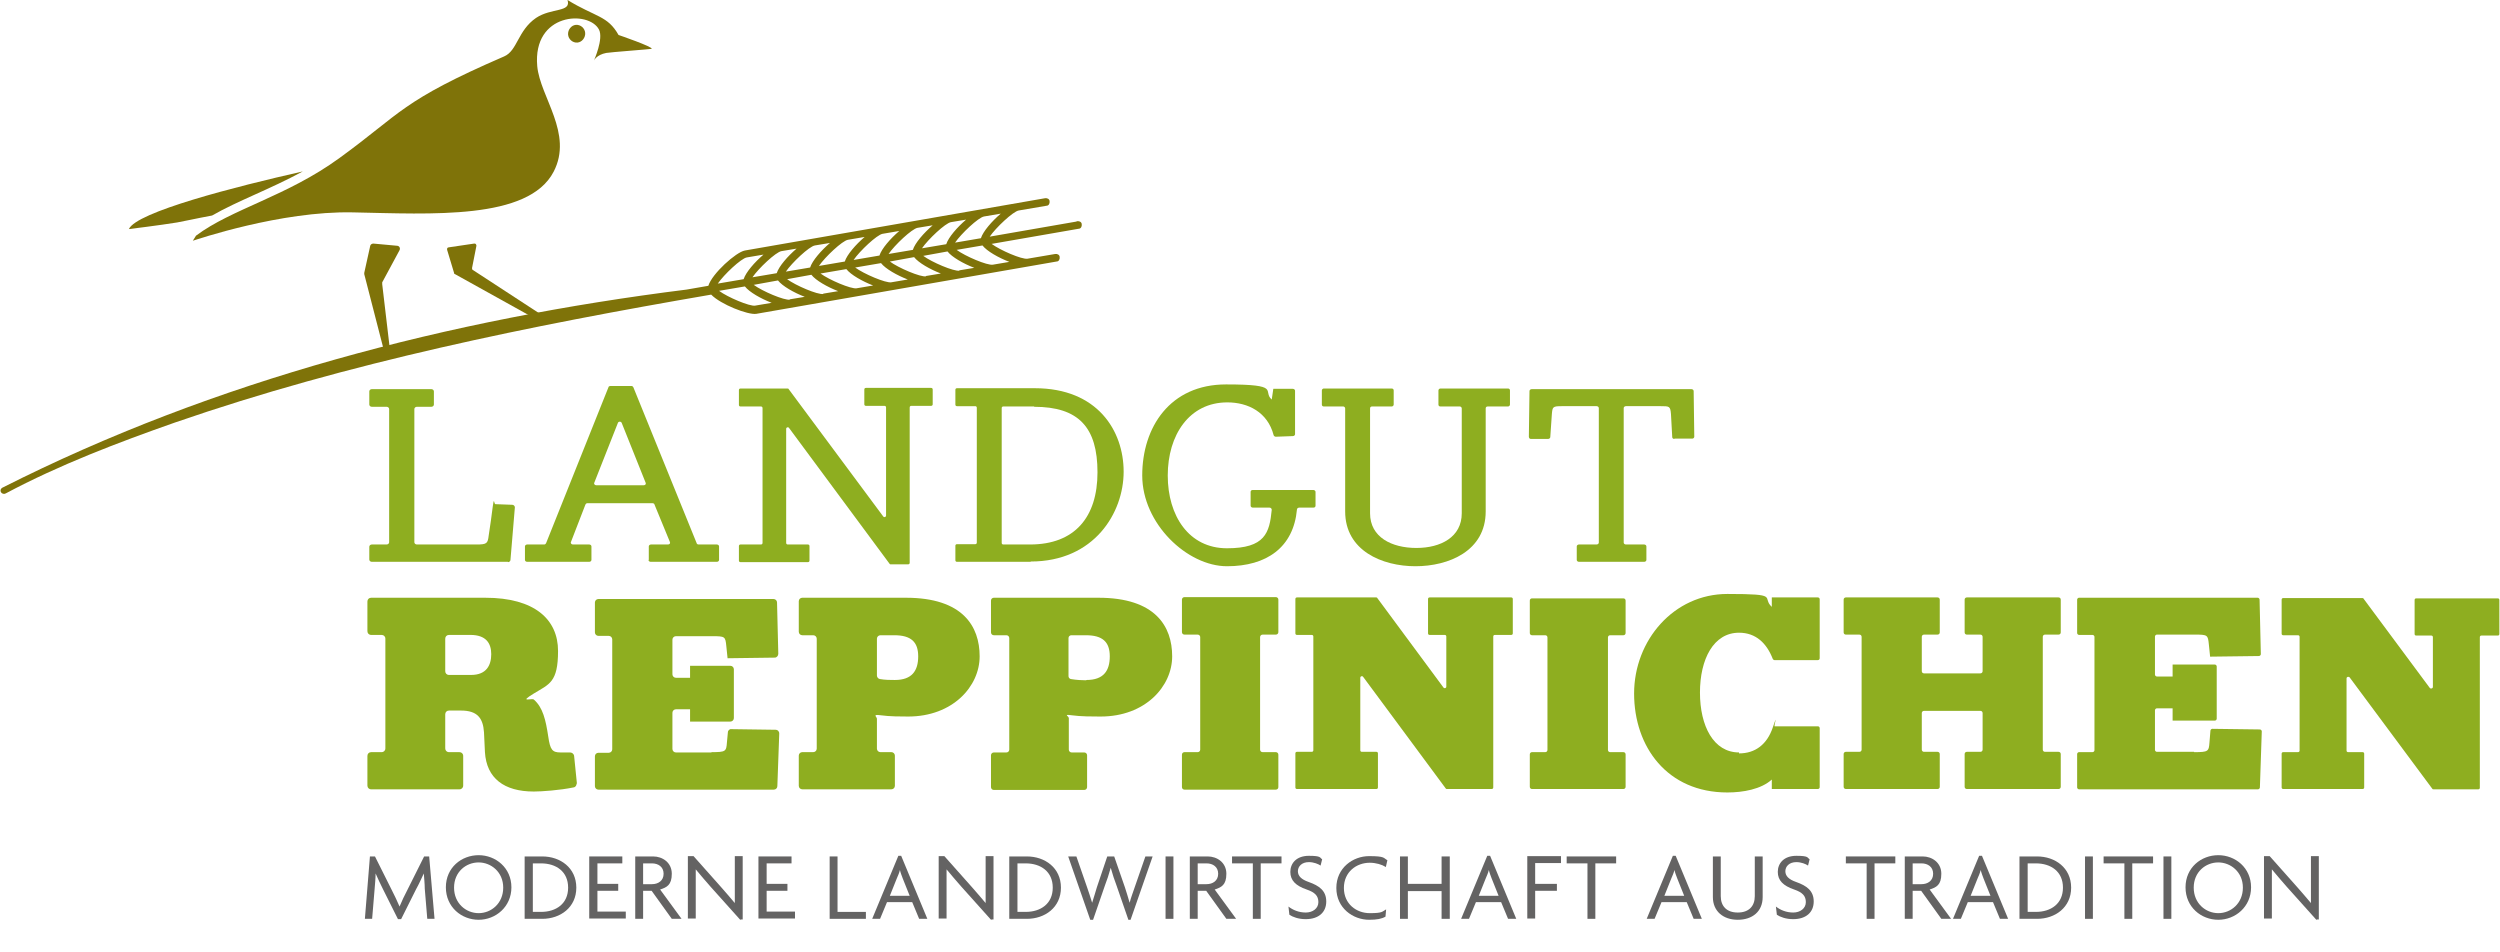
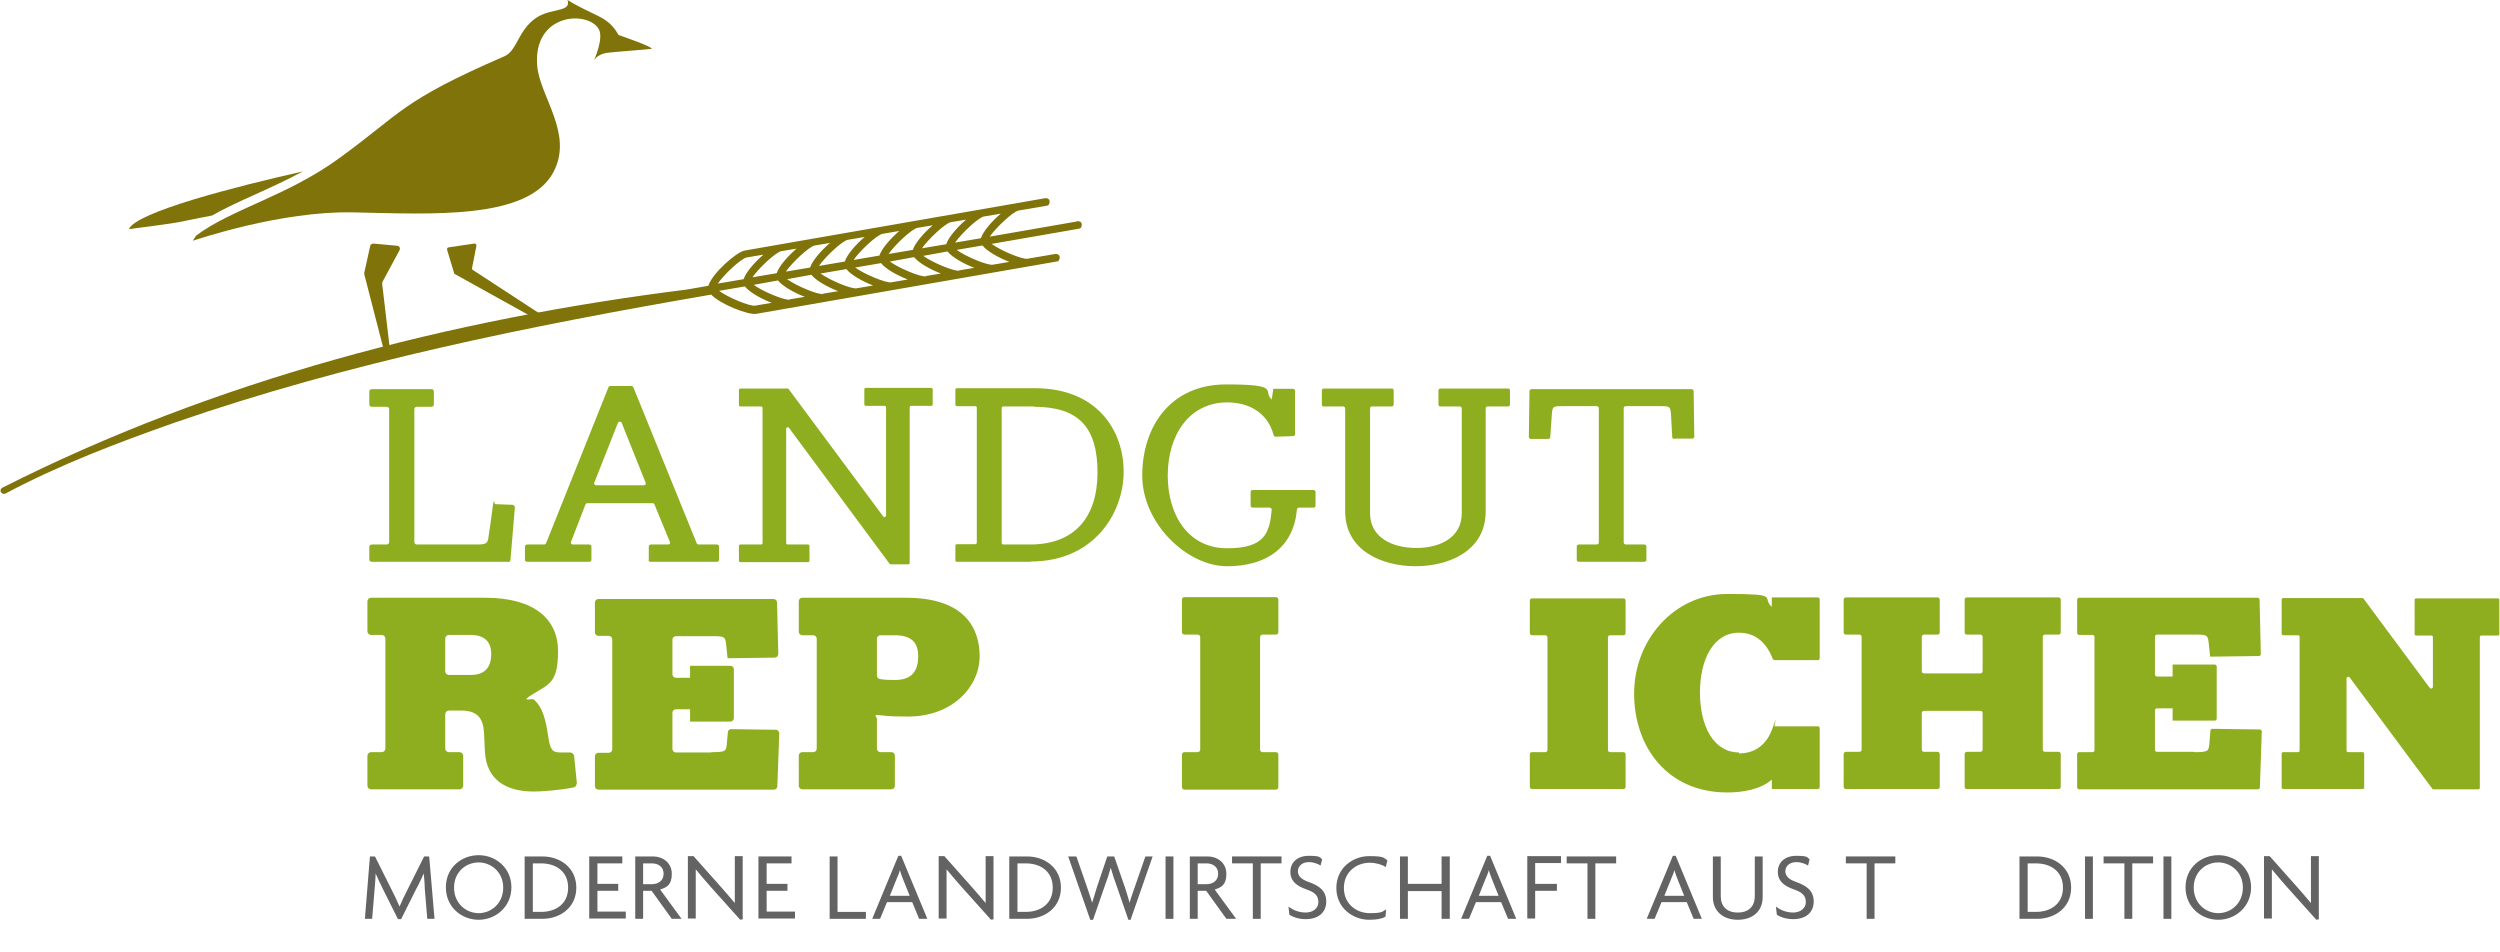
<svg xmlns="http://www.w3.org/2000/svg" id="b" version="1.1" viewBox="0 0 793.4 302.2">
  <defs>
    <style>
      .st0 {
        fill: #646363;
      }

      .st1 {
        fill: #8eae20;
      }

      .st2 {
        fill: #7f7309;
      }
    </style>
  </defs>
  <g id="c">
    <g>
      <g>
        <path class="st0" d="M135.6,291.6l-.8-9.6c0-1.5-.2-3.3-.3-4.8h0c-.7,1.5-1.6,3.5-2.4,4.9l-4.8,9.6h-1l-4.8-9.6c-.7-1.4-1.6-3.3-2.3-4.9h0c0,1.6-.2,3.4-.3,4.8l-.8,9.6h-2.3l1.6-19.8h1.6l5.3,10.6c.8,1.6,1.8,3.6,2.5,5.3h0c.7-1.7,1.6-3.6,2.5-5.3l5.3-10.6h1.6l1.7,19.8h-2.4,0Z" />
        <path class="st0" d="M151.9,291.9c-5.4,0-10.4-4-10.4-10.3s5-10.2,10.4-10.2,10.4,4,10.4,10.2-5,10.3-10.4,10.3ZM151.9,273.7c-4,0-7.8,3-7.8,8s3.8,8.1,7.8,8.1,7.8-3.1,7.8-8.1-3.9-8-7.8-8Z" />
        <path class="st0" d="M172.1,291.6h-5.6v-19.8h5.6c5.7,0,10.8,3.6,10.8,9.9s-5.1,9.9-10.8,9.9ZM171.7,274h-2.6v15.4h2.6c4.8,0,8.6-2.6,8.6-7.7s-3.8-7.7-8.6-7.7h0Z" />
        <path class="st0" d="M187,291.6v-19.8h10.5v2.2h-7.9v6.5h6.6v2.2h-6.6v6.6h9v2.2h-11.6Z" />
        <path class="st0" d="M213.2,291.6l-6.4-8.9h-2.7v8.9h-2.5v-19.8h5.7c2.9,0,5.9,1.9,5.9,5.5s-1.6,4.3-3.7,5l6.8,9.3h-3.2,0ZM206.9,274h-2.8v6.6h2.8c2,0,3.7-1.1,3.7-3.3s-1.7-3.3-3.7-3.3h0Z" />
        <path class="st0" d="M235,292l-9.5-10.6c-1.5-1.7-3.3-3.8-4.7-5.5h0v15.6h-2.5v-19.8h1.8l8.8,9.9c1.2,1.4,3,3.4,4.3,5h0v-14.9h2.5v20.1h-.7v.2Z" />
        <path class="st0" d="M240.7,291.6v-19.8h10.5v2.2h-7.9v6.5h6.6v2.2h-6.6v6.6h9v2.2h-11.6Z" />
        <path class="st0" d="M263.3,291.6v-19.8h2.5v17.6h9v2.2h-11.5Z" />
        <path class="st0" d="M291.7,291.6l-2.2-5.3h-8l-2.2,5.3h-2.5l8.3-20h.9l8.3,20h-2.6,0ZM286.5,278.8c-.3-.8-.7-1.8-.9-2.7h0c-.2.9-.7,2-1,2.7l-2.2,5.5h6.3l-2.2-5.5h0Z" />
        <path class="st0" d="M314.6,292l-9.5-10.6c-1.5-1.7-3.3-3.8-4.7-5.5h0v15.6h-2.5v-19.8h1.8l8.8,9.9c1.2,1.4,3,3.4,4.3,5h0v-14.9h2.5v20.1h-.7v.2Z" />
        <path class="st0" d="M325.9,291.6h-5.6v-19.8h5.6c5.7,0,10.8,3.6,10.8,9.9s-5.1,9.9-10.8,9.9ZM325.5,274h-2.6v15.4h2.6c4.8,0,8.6-2.6,8.6-7.7s-3.8-7.7-8.6-7.7h0Z" />
        <path class="st0" d="M359,291.9h-.9l-3.8-11c-.6-1.6-1.2-3.3-1.8-5.5h0c-.6,2.2-1.2,3.9-1.8,5.5l-3.8,11h-.9l-7-20.1h2.6l3.4,9.8c.5,1.5,1.1,3.2,1.6,4.9h0c.5-1.7,1.1-3.4,1.5-4.9l3.3-9.8h2.2l3.4,9.8c.5,1.5,1,3.2,1.5,4.9h0c.4-1.6,1.1-3.4,1.6-4.9l3.4-9.8h2.3l-7,20.1h.2Z" />
        <path class="st0" d="M369.9,291.6v-19.8h2.5v19.8h-2.5Z" />
        <path class="st0" d="M389.2,291.6l-6.4-8.9h-2.7v8.9h-2.5v-19.8h5.7c2.9,0,5.9,1.9,5.9,5.5s-1.6,4.3-3.7,5l6.8,9.3h-3.2.1ZM382.9,274h-2.8v6.6h2.8c2,0,3.7-1.1,3.7-3.3s-1.7-3.3-3.7-3.3h0Z" />
        <path class="st0" d="M400.1,274v17.6h-2.5v-17.6h-6.6v-2.2h15.7v2.2h-6.6Z" />
        <path class="st0" d="M414.3,291.7c-2.2,0-4.1-.7-5.1-1.4l-.3-2.6c1.4,1.1,3.3,1.9,5.5,1.9s4-1.3,4-3.3-1.1-3.1-3.7-4c-3.5-1.2-5.2-2.9-5.2-5.6s1.9-5.1,5.9-5.1,3.4.6,4.2,1.1l-.5,2c-.7-.5-2.2-1.1-3.7-1.1-2.3,0-3.5,1.4-3.5,2.9s1.1,2.6,3.4,3.4c3.4,1.2,5.6,2.8,5.6,6.2s-2.4,5.6-6.5,5.6h0Z" />
        <path class="st0" d="M439.7,275.1c-1.1-.7-3-1.3-5-1.3-4.2,0-8.2,2.9-8.2,8s4,8,8.2,8,3.9-.5,5.2-1.2l-.2,2.3c-1.2.7-2.7,1-5.2,1-5.1,0-10.4-3.7-10.4-10.1s5.3-10.1,10.4-10.1,4.5.6,5.8,1.3l-.5,2.2h0Z" />
        <path class="st0" d="M457.5,291.6v-8.8h-10.7v8.8h-2.5v-19.8h2.5v8.7h10.7v-8.7h2.6v19.8h-2.6Z" />
        <path class="st0" d="M478.6,291.6l-2.2-5.3h-8l-2.2,5.3h-2.5l8.3-20h.9l8.3,20h-2.6,0ZM473.4,278.8c-.3-.8-.7-1.8-.9-2.7h0c-.2.9-.7,2-1,2.7l-2.2,5.5h6.3l-2.2-5.5h0Z" />
        <path class="st0" d="M487.2,274v6.5h6.9v2.2h-6.9v8.8h-2.5v-19.8h10.7v2.2h-8.2Z" />
        <path class="st0" d="M506.3,274v17.6h-2.5v-17.6h-6.6v-2.2h15.7v2.2h-6.6,0Z" />
        <path class="st0" d="M537.5,291.6l-2.2-5.3h-8l-2.2,5.3h-2.5l8.3-20h.9l8.3,20h-2.6ZM532.3,278.8c-.3-.8-.7-1.8-.9-2.7h0c-.2.9-.7,2-1,2.7l-2.2,5.5h6.3l-2.2-5.5h0Z" />
        <path class="st0" d="M551.5,291.9c-4.6,0-7.9-2.7-7.9-7.2v-12.9h2.5v12.6c0,3.2,1.9,5.2,5.4,5.2s5.4-2,5.4-5.2v-12.6h2.5v12.9c0,4.6-3.3,7.2-7.9,7.2Z" />
        <path class="st0" d="M569,291.7c-2.2,0-4.1-.7-5.1-1.4l-.3-2.6c1.4,1.1,3.3,1.9,5.5,1.9s4-1.3,4-3.3-1.1-3.1-3.7-4c-3.5-1.2-5.2-2.9-5.2-5.6s1.9-5.1,5.9-5.1,3.4.6,4.2,1.1l-.5,2c-.7-.5-2.2-1.1-3.7-1.1-2.3,0-3.5,1.4-3.5,2.9s1.1,2.6,3.4,3.4c3.4,1.2,5.6,2.8,5.6,6.2s-2.4,5.6-6.5,5.6h-.1Z" />
        <path class="st0" d="M594.9,274v17.6h-2.5v-17.6h-6.6v-2.2h15.7v2.2h-6.6Z" />
-         <path class="st0" d="M616.1,291.6l-6.4-8.9h-2.7v8.9h-2.5v-19.8h5.7c2.9,0,5.9,1.9,5.9,5.5s-1.6,4.3-3.7,5l6.8,9.3h-3.2.1ZM609.8,274h-2.8v6.6h2.8c2,0,3.7-1.1,3.7-3.3s-1.7-3.3-3.7-3.3h0Z" />
-         <path class="st0" d="M634.7,291.6l-2.2-5.3h-8l-2.2,5.3h-2.5l8.3-20h.9l8.3,20h-2.6ZM629.5,278.8c-.3-.8-.7-1.8-.9-2.7h0c-.2.9-.7,2-1,2.7l-2.2,5.5h6.3l-2.2-5.5h0Z" />
        <path class="st0" d="M646.5,291.6h-5.6v-19.8h5.6c5.7,0,10.8,3.6,10.8,9.9s-5.1,9.9-10.8,9.9ZM646.1,274h-2.6v15.4h2.6c4.8,0,8.6-2.6,8.6-7.7s-3.8-7.7-8.6-7.7h0Z" />
        <path class="st0" d="M661.7,291.6v-19.8h2.5v19.8h-2.5Z" />
        <path class="st0" d="M676.7,274v17.6h-2.5v-17.6h-6.6v-2.2h15.7v2.2h-6.6Z" />
        <path class="st0" d="M686.6,291.6v-19.8h2.5v19.8h-2.5Z" />
        <path class="st0" d="M704,291.9c-5.4,0-10.4-4-10.4-10.3s5-10.2,10.4-10.2,10.4,4,10.4,10.2-5,10.3-10.4,10.3ZM704,273.7c-4,0-7.8,3-7.8,8s3.8,8.1,7.8,8.1,7.8-3.1,7.8-8.1-3.9-8-7.8-8Z" />
        <path class="st0" d="M735.2,292l-9.5-10.6c-1.5-1.7-3.3-3.8-4.7-5.5h0v15.6h-2.5v-19.8h1.8l8.8,9.9c1.2,1.4,3,3.4,4.3,5h0v-14.9h2.5v20.1h-.7v.2Z" />
      </g>
      <g>
        <path class="st1" d="M161.2,178.3h-43.2c-.4,0-.8-.3-.8-.7v-4.1c0-.4.4-.7.8-.7h4.7c.4,0,.8-.3.8-.7v-42.3c0-.4-.4-.7-.8-.7h-4.7c-.4,0-.8-.3-.8-.7v-4.2c0-.4.4-.7.8-.7h18.9c.4,0,.8.3.8.7v4.2c0,.4-.4.7-.8.7h-4.6c-.4,0-.8.3-.8.7v42.3c0,.4.4.7.8.7h18.9c3.3,0,3.6-.3,3.9-2.9.5-3.1.9-6.2,1.3-9.3s.4-.6.8-.6l5.4.2c.4,0,.8.4.8.8l-1.4,16.7c0,.4-.4.7-.8.7h0Z" />
        <path class="st1" d="M205.9,177.7v-4.3c0-.3.3-.6.7-.6h5.4c.5,0,.8-.4.6-.8l-4.9-11.9c0-.2-.3-.4-.6-.4h-20.7c-.3,0-.5.2-.6.4l-4.6,11.9c-.2.4.2.8.6.8h5.2c.4,0,.7.3.7.6v4.3c0,.3-.3.6-.7.6h-19.7c-.4,0-.7-.3-.7-.6v-4.3c0-.3.3-.6.7-.6h5.4c.3,0,.5-.2.6-.4l19.8-49.5c0-.2.3-.4.6-.4h6.7c.3,0,.5.2.6.4l20.1,49.5c0,.2.3.4.6.4h5.8c.4,0,.7.3.7.6v4.3c0,.3-.3.6-.7.6h-21c-.4,0-.7-.3-.7-.6h0ZM196.1,134.2l-7.5,19c-.2.4.2.8.6.8h15.1c.5,0,.8-.4.6-.8l-7.6-19c-.2-.5-1-.5-1.2,0h0Z" />
        <path class="st1" d="M288.7,129.5v49.1c0,.3-.2.5-.5.5h-5.5c-.2,0-.3,0-.4-.2l-31.9-43.1c-.3-.4-.9-.2-.9.3v36.2c0,.3.2.5.5.5h6.4c.3,0,.5.2.5.5v4.6c0,.3-.2.5-.5.5h-21.4c-.3,0-.5-.2-.5-.5v-4.6c0-.3.2-.5.5-.5h6.5c.3,0,.5-.2.5-.5v-42.8c0-.3-.2-.5-.5-.5h-6.5c-.3,0-.5-.2-.5-.5v-4.7c0-.3.2-.5.5-.5h14.9c.2,0,.3,0,.4.2l30,40.4c.3.4.9.2.9-.3v-34.3c0-.3-.2-.5-.5-.5h-5.9c-.3,0-.5-.2-.5-.5v-4.7c0-.3.2-.5.5-.5h20.7c.3,0,.5.2.5.5v4.7c0,.3-.2.5-.5.5h-6.3c-.3,0-.5.2-.5.5v.2Z" />
        <path class="st1" d="M327.1,178.3h-23.4c-.3,0-.5-.2-.5-.5v-4.6c0-.3.2-.5.5-.5h5.8c.3,0,.5-.2.5-.5v-42.8c0-.3-.2-.5-.5-.5h-5.8c-.3,0-.5-.2-.5-.5v-4.7c0-.3.2-.5.5-.5h24.7c19.9,0,28.2,13.5,28.2,26.5s-9.3,28.5-29.5,28.5h0ZM328.2,129h-9.8c-.3,0-.5.2-.5.5v42.8c0,.3.2.5.5.5h8.5c14.2,0,21.4-8.7,21.4-22.9s-5.9-20.8-20.1-20.8h0Z" />
        <path class="st1" d="M412.3,161.1c-.4,0-.7.3-.7.6-1.1,12-9.6,18-22.2,18s-26.9-13.5-26.9-28.8,8.8-28.9,26.6-28.9,11.4,2.1,14.5,4.8l.5-3.4h6.2c.4,0,.7.3.7.6v13.8c0,.3-.3.6-.7.6l-5.4.2c-.3,0-.6-.2-.7-.5-1.9-7.3-8.1-10.4-14.7-10.4-12.1,0-18.9,10.4-18.9,23.2s6.7,23.1,18.8,23.1,13.5-4.9,14.2-12.2c0-.4-.3-.7-.7-.7h-5.3c-.4,0-.7-.3-.7-.6v-4.4c0-.4.3-.6.7-.6h19.2c.4,0,.7.3.7.6v4.4c0,.4-.3.6-.7.6h-4.7.2Z" />
        <path class="st1" d="M472.1,129c-.4,0-.6.3-.6.6v32.7c0,12.6-11.8,17.4-22.3,17.4s-22.3-4.9-22.3-17.4v-32.7c0-.3-.3-.6-.6-.6h-6.2c-.4,0-.6-.3-.6-.6v-4.5c0-.3.3-.6.6-.6h21.6c.4,0,.6.3.6.6v4.5c0,.3-.3.6-.6.6h-6.3c-.4,0-.6.3-.6.6v33.3c0,7.6,6.9,11,14.7,11s14.4-3.5,14.4-11v-33.3c0-.3-.3-.6-.6-.6h-6.2c-.4,0-.6-.3-.6-.6v-4.5c0-.3.3-.6.6-.6h21.5c.4,0,.6.3.6.6v4.5c0,.3-.3.6-.6.6h-6.5Z" />
        <path class="st1" d="M531.4,139.3c-.4,0-.7-.2-.7-.6l-.4-7.3c-.2-2.5-.5-2.5-3.3-2.5h-11c-.4,0-.7.3-.7.6v42.7c0,.3.3.6.7.6h5.8c.4,0,.7.3.7.6v4.3c0,.3-.3.6-.7.6h-20.7c-.4,0-.7-.3-.7-.6v-4.3c0-.3.3-.6.7-.6h5.6c.4,0,.7-.3.7-.6v-42.7c0-.3-.3-.6-.7-.6h-11c-2.9,0-3,.2-3.2,2.5l-.5,7.3c0,.3-.3.6-.7.6h-5.5c-.4,0-.6-.4-.6-.7l.2-14.5c0-.3.3-.6.7-.6h50.7c.4,0,.7.3.7.6l.2,14.5c0,.3-.3.6-.6.6h-5.7Z" />
        <path class="st1" d="M183,248.6c0,.6-.3,1.2-1,1.3-4.4.9-10.1,1.3-12.6,1.3-9.4,0-15-4.2-15.5-12.5l-.3-6.3c-.3-4.5-2.1-6.9-7.3-6.9h-3.8c-.7,0-1.2.5-1.2,1.2v10.8c0,.7.5,1.2,1.2,1.2h3.3c.7,0,1.2.5,1.2,1.2v9.4c0,.7-.5,1.2-1.2,1.2h-28c-.7,0-1.2-.5-1.2-1.2v-9.4c0-.7.5-1.2,1.2-1.2h3.3c.7,0,1.2-.5,1.2-1.2v-34.8c0-.7-.5-1.2-1.2-1.2h-3.3c-.7,0-1.2-.5-1.2-1.2v-9.4c0-.7.5-1.2,1.2-1.2h36.2c15.7,0,23.1,6.9,23.1,16.9s-2.8,10.5-7.7,13.5-.7,1.4,0,1.9c2.9,2.5,3.8,6.5,4.6,11.8.6,4.2,1.3,5,3.9,5s.6,0,3,0c.6,0,1.2.4,1.3,1.1l.9,8.9h0ZM149.5,214.2c4.9,0,6.4-3.1,6.4-6.6s-1.7-6.1-6.6-6.1h-6.8c-.7,0-1.2.5-1.2,1.2v10.3c0,.7.5,1.2,1.2,1.2h7Z" />
        <path class="st1" d="M225.8,238.7c4.5,0,4.7-.2,4.9-3.1l.3-3.2c0-.6.6-1.1,1.1-1l14.1.2c.6,0,1.1.5,1.1,1.2l-.6,16.7c0,.6-.5,1.1-1.1,1.1h-55.7c-.6,0-1.1-.5-1.1-1.1v-9.5c0-.6.5-1.1,1.1-1.1h3.3c.6,0,1.1-.5,1.1-1.1v-34.9c0-.6-.5-1.1-1.1-1.1h-3.3c-.6,0-1.1-.5-1.1-1.1v-9.5c0-.6.5-1.1,1.1-1.1h55.6c.6,0,1.1.5,1.1,1.1l.4,16.3c0,.6-.5,1.2-1.1,1.2l-15,.2-.4-3.9c-.3-3-.4-3.1-4.5-3.1h-11.5c-.6,0-1.1.5-1.1,1.1v11c0,.6.5,1.1,1.1,1.1h4.5v-3.8h12.8c.6,0,1.1.5,1.1,1.1v15.5c0,.6-.5,1.1-1.1,1.1h-12.8v-3.9h-4.5c-.6,0-1.1.5-1.1,1.1v11.5c0,.6.5,1.1,1.1,1.1h11.3Z" />
        <path class="st1" d="M288.3,227.4c-2.2,0-6,0-8.8-.4s-1.2.5-1.2,1.1v9.5c0,.6.5,1.1,1.1,1.1h3.5c.6,0,1.1.5,1.1,1.1v9.6c0,.6-.5,1.1-1.1,1.1h-28.3c-.6,0-1.1-.5-1.1-1.1v-9.6c0-.6.5-1.1,1.1-1.1h3.5c.6,0,1.1-.5,1.1-1.1v-34.9c0-.6-.5-1.1-1.1-1.1h-3.5c-.6,0-1.1-.5-1.1-1.1v-9.7c0-.6.5-1.1,1.1-1.1h32.9c18.1,0,23.4,9.1,23.4,18.6s-8.5,19.1-22.7,19.1h.1ZM284,215.8c5.4,0,7.4-2.9,7.4-7.5s-2.3-6.7-7.6-6.7h-4.4c-.6,0-1.1.5-1.1,1.1v11.7c0,.5.4,1,.9,1.1,1.7.3,3.4.3,4.7.3h0Z" />
-         <path class="st1" d="M349.1,227.4c-2.2,0-6.2,0-9-.4s-.9.3-.9.9v10c0,.5.4.9.9.9h4c.5,0,.9.4.9.9v10.1c0,.5-.4.9-.9.9h-28.7c-.5,0-.9-.4-.9-.9v-10.1c0-.5.4-.9.9-.9h4c.5,0,.9-.4.9-.9v-35.4c0-.5-.4-.9-.9-.9h-4c-.5,0-.9-.4-.9-.9v-10.1c0-.5.4-.9.9-.9h33.2c18.1,0,23.4,9.1,23.4,18.6s-8.5,19.1-22.7,19.1h-.2ZM344.8,215.8c5.4,0,7.4-2.9,7.4-7.5s-2.3-6.7-7.6-6.7h-4.6c-.5,0-.9.4-.9.9v12.1c0,.4.3.8.7.9,1.8.3,3.6.4,4.9.4h0Z" />
        <path class="st1" d="M400.7,238.7h4.2c.4,0,.8.3.8.8v10.3c0,.4-.3.8-.8.8h-29c-.4,0-.8-.3-.8-.8v-10.3c0-.4.3-.8.8-.8h4.2c.4,0,.8-.3.8-.8v-35.7c0-.4-.3-.8-.8-.8h-4.2c-.4,0-.8-.3-.8-.8v-10.3c0-.4.3-.8.8-.8h29c.4,0,.8.3.8.8v10.3c0,.4-.3.8-.8.8h-4.2c-.4,0-.8.3-.8.8v35.7c0,.4.3.8.8.8Z" />
-         <path class="st1" d="M473.9,202v47.9c0,.3-.2.5-.5.5h-14.2c-.2,0-.3,0-.4-.2l-26.2-35.4c-.3-.4-.9-.2-.9.3v23c0,.3.2.5.5.5h4.6c.3,0,.5.2.5.5v10.8c0,.3-.2.5-.5.5h-25.2c-.3,0-.5-.2-.5-.5v-10.8c0-.3.2-.5.5-.5h4.7c.3,0,.5-.2.5-.5v-36.1c0-.3-.2-.5-.5-.5h-4.7c-.3,0-.5-.2-.5-.5v-10.9c0-.3.2-.5.5-.5h25.1c.2,0,.3,0,.4.2l21,28.4c.3.4.9.2.9-.3v-15.9c0-.3-.2-.5-.5-.5h-4.8c-.3,0-.5-.2-.5-.5v-10.9c0-.3.2-.5.5-.5h25.9c.3,0,.5.2.5.5v10.9c0,.3-.2.5-.5.5h-5.2c-.3,0-.5.2-.5.5h0Z" />
        <path class="st1" d="M511,238.7h4.2c.4,0,.7.3.7.7v10.3c0,.4-.3.7-.7.7h-29c-.4,0-.7-.3-.7-.7v-10.3c0-.4.3-.7.7-.7h4.2c.4,0,.7-.3.7-.7v-35.7c0-.4-.3-.7-.7-.7h-4.2c-.4,0-.7-.3-.7-.7v-10.3c0-.4.3-.7.7-.7h29c.4,0,.7.3.7.7v10.3c0,.4-.3.7-.7.7h-4.2c-.4,0-.7.3-.7.7v35.7c0,.4.3.7.7.7Z" />
        <path class="st1" d="M551.9,239.1c5.2,0,8.9-2.9,10.7-8.2s.3-.4.6-.4h13.7c.4,0,.6.3.6.6v18.7c0,.4-.3.6-.6.6h-14.6v-3c-3.4,3.1-9.2,4.1-14.1,4.1-19.1,0-29.6-14.5-29.6-31.4s12.6-31.6,29.6-31.6,10.7,1,14.1,4.1v-3h14.6c.4,0,.6.3.6.6v18.7c0,.4-.3.6-.6.6h-13.7c-.3,0-.5-.2-.6-.4-1.9-4.9-5.3-8.3-10.7-8.3-8.1,0-12.4,8.4-12.4,19s4.3,19,12.4,19v.3Z" />
        <path class="st1" d="M623.5,249.7v-10.4c0-.4.3-.7.7-.7h4.3c.4,0,.7-.3.7-.7v-11.6c0-.4-.3-.7-.7-.7h-17.9c-.4,0-.7.3-.7.7v11.6c0,.4.3.7.7.7h4.3c.4,0,.7.3.7.7v10.4c0,.4-.3.7-.7.7h-29.1c-.4,0-.7-.3-.7-.7v-10.4c0-.4.3-.7.7-.7h4.3c.4,0,.7-.3.7-.7v-35.8c0-.4-.3-.7-.7-.7h-4.3c-.4,0-.7-.3-.7-.7v-10.4c0-.4.3-.7.7-.7h29.1c.4,0,.7.3.7.7v10.4c0,.4-.3.7-.7.7h-4.3c-.4,0-.7.3-.7.7v10.9c0,.4.3.7.7.7h17.9c.4,0,.7-.3.7-.7v-10.9c0-.4-.3-.7-.7-.7h-4.3c-.4,0-.7-.3-.7-.7v-10.4c0-.4.3-.7.7-.7h29.1c.4,0,.7.3.7.7v10.4c0,.4-.3.7-.7.7h-4.3c-.4,0-.7.3-.7.7v35.8c0,.4.3.7.7.7h4.3c.4,0,.7.3.7.7v10.4c0,.4-.3.7-.7.7h-29.1c-.4,0-.7-.3-.7-.7Z" />
        <path class="st1" d="M696.3,238.7c4.5,0,4.7-.2,4.9-3.1l.3-3.7c0-.3.3-.6.6-.6l15.1.2c.3,0,.6.3.6.6l-.6,17.8c0,.3-.3.6-.6.6h-56.8c-.3,0-.6-.3-.6-.6v-10.6c0-.3.3-.6.6-.6h4.3c.3,0,.6-.3.6-.6v-36c0-.3-.3-.6-.6-.6h-4.3c-.3,0-.6-.3-.6-.6v-10.6c0-.3.3-.6.6-.6h56.7c.3,0,.6.3.6.6l.4,17.3c0,.3-.3.6-.6.6l-15.5.2-.4-3.9c-.3-3-.4-3.1-4.5-3.1h-12c-.3,0-.6.3-.6.6v12.1c0,.3.3.6.6.6h5v-3.8h13.4c.3,0,.6.3.6.6v16.6c0,.3-.3.6-.6.6h-13.4v-3.9h-5c-.3,0-.6.3-.6.6v12.6c0,.3.3.6.6.6h11.8Z" />
        <path class="st1" d="M787,202.1v47.9c0,.3-.2.5-.5.5h-14.2c-.2,0-.3,0-.4-.2l-26.2-35.3c-.3-.4-1-.2-1,.3v22.9c0,.3.2.5.5.5h4.6c.3,0,.5.2.5.5v10.7c0,.3-.2.5-.5.5h-25.2c-.3,0-.5-.2-.5-.5v-10.7c0-.3.2-.5.5-.5h4.7c.3,0,.5-.2.5-.5v-36.1c0-.3-.2-.5-.5-.5h-4.7c-.3,0-.5-.2-.5-.5v-10.8c0-.3.2-.5.5-.5h25.1c.2,0,.3,0,.4.2l21,28.3c.3.4,1,.2,1-.3v-15.8c0-.3-.2-.5-.5-.5h-4.8c-.3,0-.5-.2-.5-.5v-10.8c0-.3.2-.5.5-.5h25.9c.3,0,.5.2.5.5v10.8c0,.3-.2.5-.5.5h-5.2c-.3,0-.5.2-.5.5h0Z" />
      </g>
      <g>
        <path class="st2" d="M341.7,70.3l-27.6,4.8c1.9-2.8,7.4-8,9.2-8.3l8.8-1.5c.7,0,1.1-.7,1-1.4,0-.7-.7-1.1-1.4-1l-95.3,16.6c-2.8.5-10.4,7.3-11.6,11.2l-6.9,1.2C142.9,101.3,68.3,120.6.7,154.8c-.5.3-.7.9-.4,1.4s1,.7,1.5.4c17.1-9.1,35.5-16.1,53.7-22.5,55.2-19.1,112.7-30.7,170.2-40.6h0c3,3.1,11.7,6.5,14.3,6.1l95.3-16.6c.7,0,1.1-.7,1-1.4,0-.7-.7-1.1-1.4-1l-8.8,1.5c-1.8.3-8.7-2.7-11.4-4.7l27.6-4.8c.7,0,1.1-.7,1-1.4,0-.7-.7-1.1-1.4-1h-.2ZM317.6,67.8c-2.8,2.4-5.6,5.6-6.3,7.8l-8.2,1.4c1.9-2.8,7.4-8,9.2-8.3l5.3-.9ZM306.6,69.7c-2.8,2.4-5.6,5.6-6.3,7.8l-7.7,1.3c1.9-2.8,7.4-8,9.2-8.3l4.8-.8ZM296,71.5c-2.8,2.4-5.6,5.6-6.3,7.8l-7.7,1.3c1.9-2.8,7.4-8,9.2-8.3l4.8-.8ZM285.4,73.3c-2.8,2.4-5.6,5.6-6.3,7.8l-8.2,1.4c1.9-2.8,7.4-8,9.2-8.3l5.3-.9ZM274.4,75.2c-2.8,2.4-5.6,5.6-6.3,7.8l-8.2,1.4c1.9-2.8,7.4-8,9.2-8.3l5.3-.9ZM263.4,77.1c-2.8,2.4-5.6,5.6-6.3,7.8l-7.7,1.3c1.9-2.8,7.4-8,9.2-8.3l4.8-.8ZM252.8,78.9c-2.8,2.4-5.6,5.6-6.3,7.8l-7.7,1.3c1.9-2.8,7.4-8,9.2-8.3l4.8-.8ZM237,81.7l5.3-.9c-2.8,2.4-5.6,5.6-6.3,7.8l-8.2,1.4c1.9-2.8,7.4-8,9.2-8.3ZM239.7,97c-1.8.3-8.8-2.7-11.5-4.7l8.2-1.4c1.4,1.8,5.1,3.9,8.5,5.2l-5.3.9h0ZM250.7,95.1c-1.8.3-8.8-2.7-11.5-4.7l7.7-1.4c1.4,1.8,5.1,3.9,8.5,5.2l-4.8.8h0ZM261.3,93.3c-1.8.3-8.8-2.7-11.5-4.7l7.7-1.4c1.4,1.8,5.1,3.9,8.5,5.2l-4.8.8h0ZM271.9,91.5c-1.8.3-8.8-2.7-11.5-4.7l8.2-1.4c1.4,1.8,5.1,3.9,8.5,5.2l-5.3.9h0ZM282.9,89.6c-1.8.3-8.8-2.7-11.5-4.7l8.2-1.4c1.4,1.8,5.1,3.9,8.5,5.2l-5.3.9h0ZM293.9,87.7c-1.8.3-8.8-2.7-11.5-4.7l7.7-1.4c1.4,1.8,5.1,3.9,8.5,5.2l-4.8.8h0ZM304.5,85.9c-1.8.3-8.8-2.7-11.5-4.7l7.7-1.4c1.4,1.8,5.1,3.9,8.5,5.2l-4.8.8h0ZM320.4,83.1l-5.3.9c-1.8.3-8.8-2.7-11.5-4.7l8.2-1.4c1.4,1.8,5.1,3.9,8.5,5.2h0Z" />
        <g>
          <path class="st2" d="M122.5,113.6l1.5-.5-2.7-22.9c0-.2,0-.4,0-.6l5.5-10.2c.3-.6,0-1.3-.7-1.4l-7.6-.7c-.5,0-.9.3-1,.7l-1.9,8.6v.4l6.8,26.4h0v.2Z" />
          <path class="st2" d="M174,101.3l-23.9-15.6c-.2,0-.3-.4-.3-.6l1.4-7.1c0-.4-.3-.8-.7-.7l-8.1,1.2c-.4,0-.6.4-.5.8l2.2,7.3c0,.2,0,.3.3.4l24.3,13.5h.2l5.1.8h0Z" />
-           <path class="st2" d="M183.3,7.9c-1.5-.2-2.8,1-3,2.5s.9,2.9,2.4,3.1c1.5.2,2.8-1,3-2.5s-.9-2.9-2.4-3.1h0Z" />
          <path class="st2" d="M61.2,76.4c1-.3,27.9-9.5,50.8-9,24.8.5,55.7,2.5,63.7-12.9,6.3-12.1-4.3-23.7-5.2-33.5-1.5-17,16.4-17.8,19.6-11.6,1.5,2.9-1.6,9.8-1.6,9.8,0,0,.8-1.8,3.9-2.4.9-.2,14.2-1.2,14.4-1.3.6-.6-10.5-4.4-10.5-4.4C192.8,4.9,189.1,5.5,180.1,0c1.3,4-5.1,2.4-10,5.7-5.8,4-5.9,10.4-10.1,12.2-32.8,14.2-32.5,17.9-52.2,32.2-16.7,12.2-34.3,16.2-45.6,24.7l-1,1.6h0Z" />
          <path class="st2" d="M96.1,54.4c-21.7,4.9-52.8,12.9-55.2,18.3,0,0,9.8-1.2,15.3-2.1,1.8-.3,5.7-1.2,11.1-2.2,8.2-4.7,18.3-8.3,28.8-14Z" />
        </g>
      </g>
    </g>
  </g>
</svg>